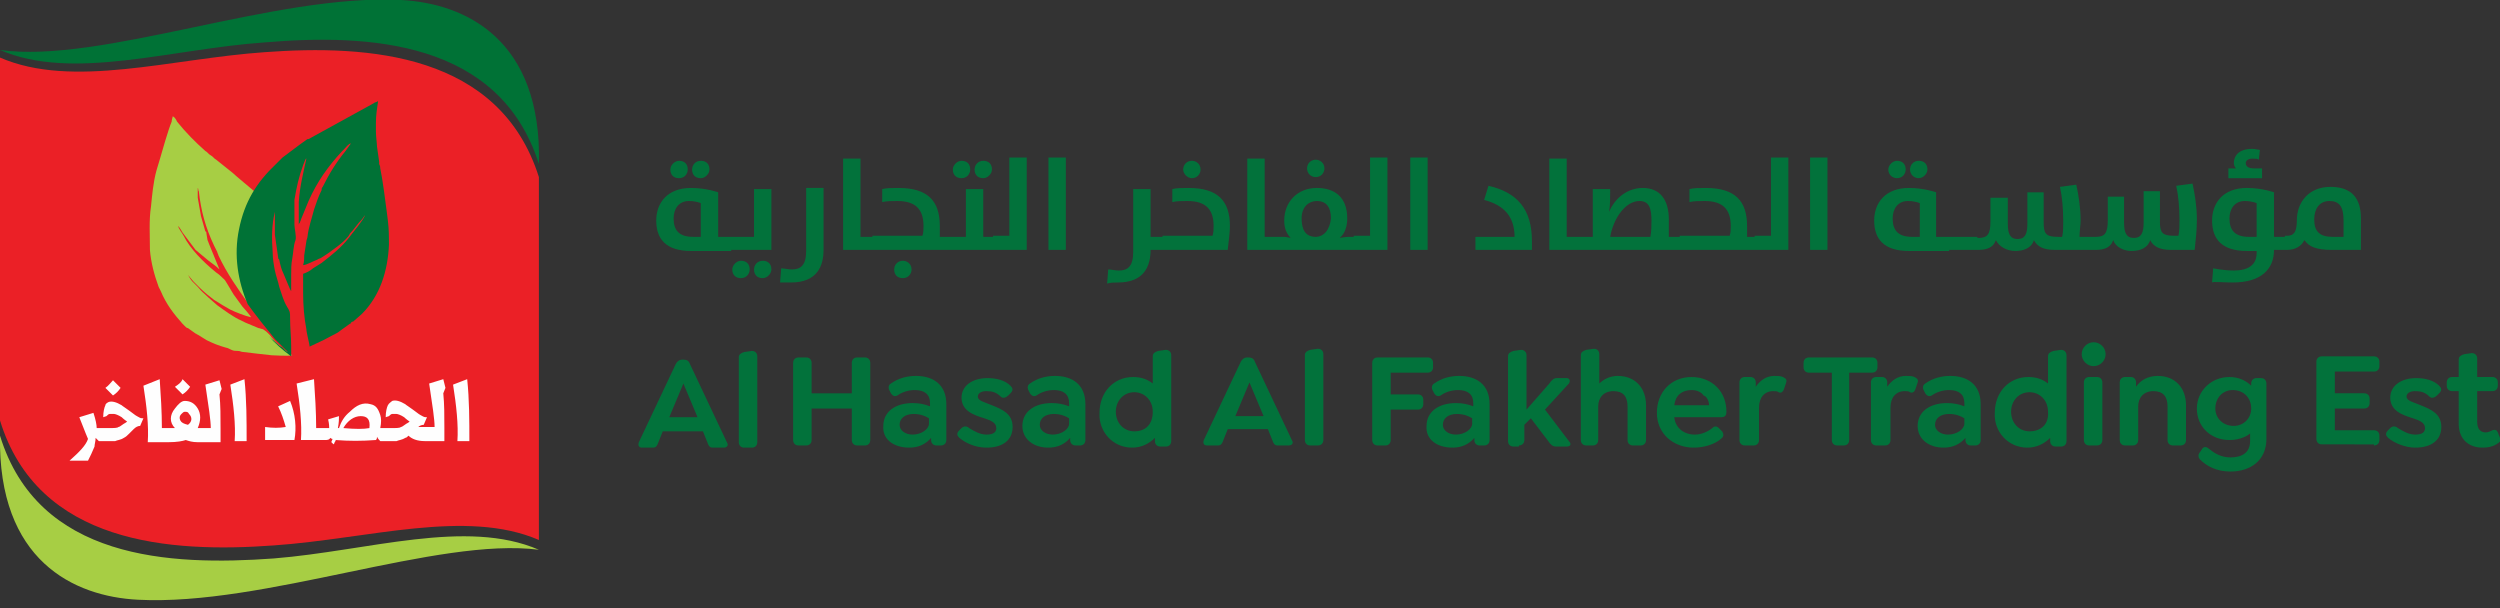
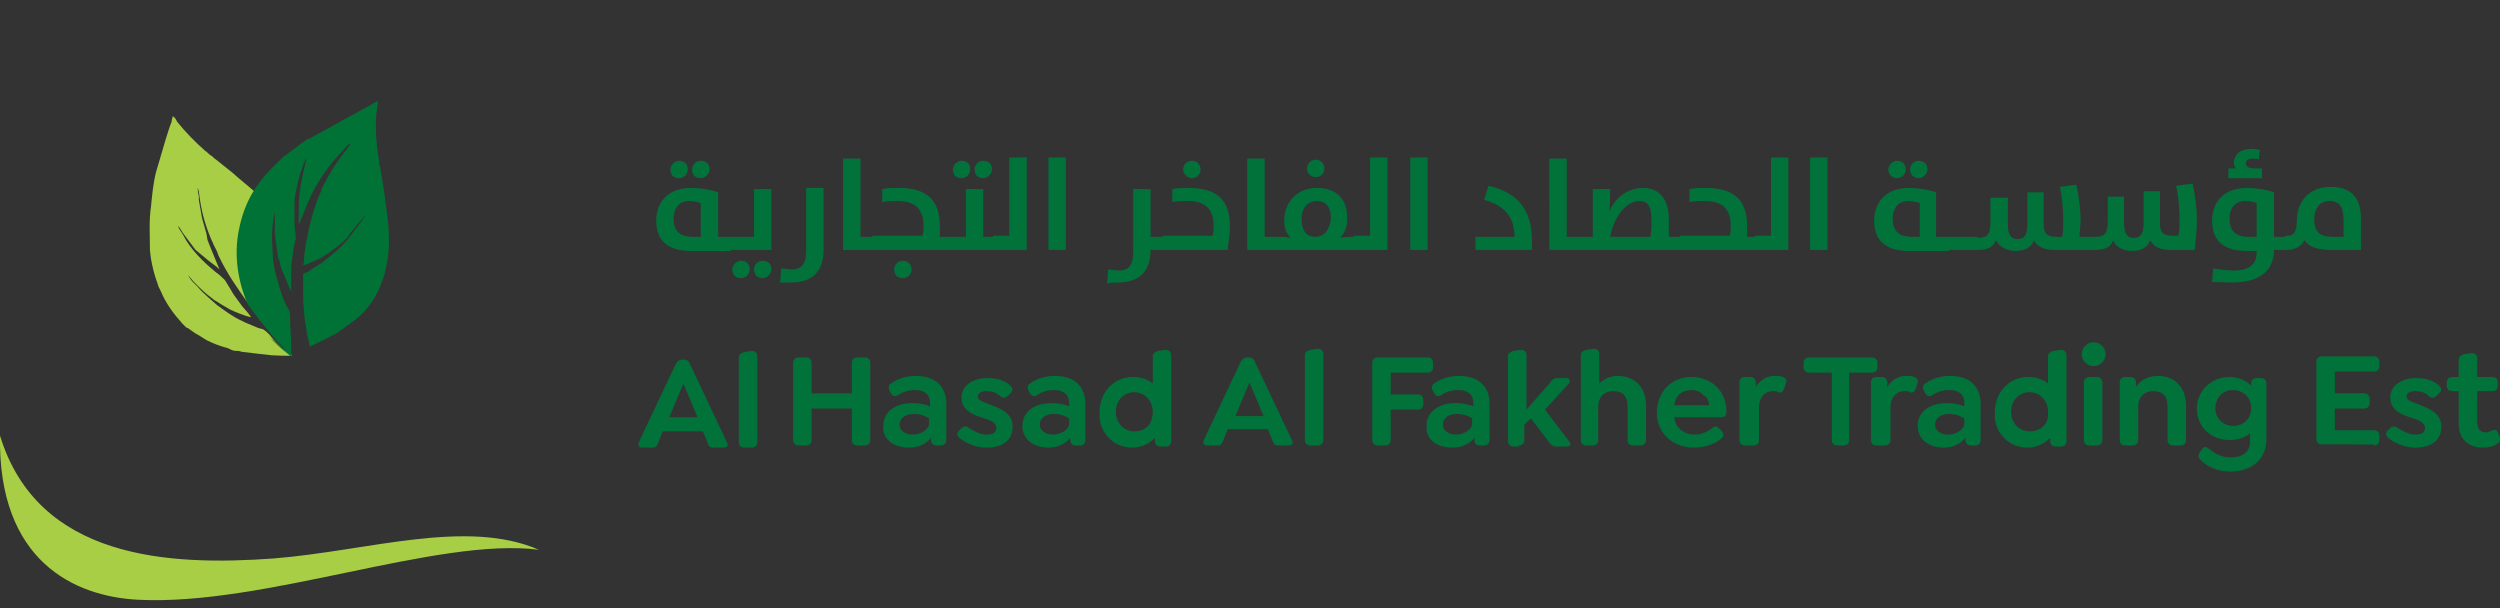
<svg xmlns="http://www.w3.org/2000/svg" version="1.1" id="Layer_1" x="0px" y="0px" viewBox="0 0 230.1 56" style="enable-background:new 0 0 230.1 56;" xml:space="preserve">
  <rect x="0" y="0" width="230.1" height="56" fill="#333333" stroke="none" />
  <style type="text/css">
	.st0{fill-rule:evenodd;clip-rule:evenodd;fill:#EB2026;}
	.st1{fill-rule:evenodd;clip-rule:evenodd;fill:#A7CE44;}
	.st2{fill-rule:evenodd;clip-rule:evenodd;fill:#007236;}
	.st3{fill-rule:evenodd;clip-rule:evenodd;fill:#FEFEFE;}
	.st4{fill:#02723B;}
</style>
  <g>
-     <path class="st0" d="M49.6,49.7c-6.7-2.9-15.7-0.1-24.4,0.5C15.7,50.9,3.5,50.1,0,38.7V5.3c6.7,2.9,15.7,0.1,24.4-0.5   C33.9,4.1,46,4.9,49.6,16.3V49.7z" />
    <path class="st1" d="M49.6,50.6c-9.3-1.2-25.3,5.2-36.9,4.6C6.8,54.9-0.2,51.6,0,40.1c3.5,11.4,15.6,12,25.2,11.3   C33.9,50.7,42.9,47.7,49.6,50.6" />
-     <path class="st2" d="M0,4.6C9.3,5.9,25.3-0.6,36.9,0c5.9,0.3,13,3.6,12.7,15.1C46,3.7,33.9,3.1,24.4,3.9C15.7,4.5,6.7,7.5,0,4.6" />
-     <path class="st1" d="M18.2,17.3c0.1,0.1,0,0.2,0.1,0.3c0.2,1.8,0.6,3.3,1.4,5l0.3,0.6c0,0.1,0.1,0.2,0.1,0.3   c0.8,1.7,1.8,3.1,2.8,4.5c-0.9-2.1-1.3-4.5-0.8-6.9c0.2-1.3,0.7-2.5,1.3-3.5c0,0,0,0,0,0c0,0-1.8-1.5-2-1.7l-1.5-1.2   c-0.2-0.1-0.3-0.3-0.5-0.4c-0.2-0.1-0.3-0.3-0.5-0.4c-0.9-0.8-1.8-1.7-2.6-2.7c-0.1-0.2-0.2-0.4-0.4-0.5c0,0.1-0.1,0.3-0.1,0.5   c-0.3,0.7-0.9,2.8-1.1,3.5c-0.1,0.3-0.2,0.7-0.3,1c-0.3,1.1-0.4,2.3-0.5,3.3c-0.2,1.3-0.1,2.7-0.1,4c0.1,1.2,0.4,2.3,0.8,3.4   l0.2,0.4c0.5,1.2,1.2,2.1,2,3l0.2,0.2c0,0,0.1,0.1,0.1,0.1c0,0,0.1,0.1,0.2,0.1l0.7,0.5c0.1,0,0.1,0.1,0.2,0.1   c0.3,0.2,0.5,0.3,0.8,0.5c0.6,0.3,1.1,0.5,1.8,0.7c0.1,0,0.3,0.1,0.5,0.2c0.2,0.1,0.4,0.1,0.6,0.1c0.2,0,0.3,0.1,0.5,0.1   c0.9,0.1,1.6,0.2,2.6,0.3c0.3,0,1.5,0.1,1.9,0c-0.8-0.5-1.5-1.1-2.1-1.9c-0.3-0.3-0.3-0.3-0.6-0.5c-0.1,0-0.3-0.1-0.4-0.1l-1.2-0.5   c-0.2-0.1-0.2-0.1-0.4-0.2c-0.7-0.3-1.5-0.9-2.2-1.4l-0.8-0.7c-0.4-0.4-0.6-0.5-1-1l-0.5-0.5c-0.1-0.1-0.3-0.4-0.4-0.6   c0.1,0.1,0.4,0.5,0.5,0.6c0.2,0.2,0.4,0.4,0.6,0.6c0.4,0.4,0.9,0.8,1.3,1.1c0.8,0.5,0.8,0.5,1.5,0.9c0.4,0.2,1.4,0.6,1.9,0.7   c0-0.1-0.7-0.9-0.8-1c-0.3-0.4-0.5-0.7-0.8-1.1l-0.6-1c-0.3-0.5-0.2-0.3-0.6-0.7c-0.2-0.2-0.4-0.3-0.5-0.4   c-1.1-0.9-2.3-2.1-2.9-3.3c-0.1-0.2-0.5-0.7-0.5-0.9c0.1,0.1,0.3,0.4,0.4,0.6L18,23l1.2,1c0.4,0.3,0.7,0.5,1,0.8l-0.9-2.2   c-0.1-0.2-0.1-0.3-0.2-0.5L19,21.5c0-0.1,0-0.2-0.1-0.2l-0.4-1.4c-0.1-0.6-0.2-1.1-0.3-1.7c0-0.1,0-0.1,0-0.3   C18.2,17.6,18.2,17.5,18.2,17.3" />
+     <path class="st1" d="M18.2,17.3c0.1,0.1,0,0.2,0.1,0.3c0.2,1.8,0.6,3.3,1.4,5l0.3,0.6c0,0.1,0.1,0.2,0.1,0.3   c0.8,1.7,1.8,3.1,2.8,4.5c-0.9-2.1-1.3-4.5-0.8-6.9c0.2-1.3,0.7-2.5,1.3-3.5c0,0,0,0,0,0c0,0-1.8-1.5-2-1.7l-1.5-1.2   c-0.2-0.1-0.3-0.3-0.5-0.4c-0.2-0.1-0.3-0.3-0.5-0.4c-0.9-0.8-1.8-1.7-2.6-2.7c-0.1-0.2-0.2-0.4-0.4-0.5c0,0.1-0.1,0.3-0.1,0.5   c-0.3,0.7-0.9,2.8-1.1,3.5c-0.1,0.3-0.2,0.7-0.3,1c-0.3,1.1-0.4,2.3-0.5,3.3c-0.2,1.3-0.1,2.7-0.1,4c0.1,1.2,0.4,2.3,0.8,3.4   l0.2,0.4c0.5,1.2,1.2,2.1,2,3l0.2,0.2c0,0,0.1,0.1,0.1,0.1c0,0,0.1,0.1,0.2,0.1l0.7,0.5c0.1,0,0.1,0.1,0.2,0.1   c0.3,0.2,0.5,0.3,0.8,0.5c0.6,0.3,1.1,0.5,1.8,0.7c0.1,0,0.3,0.1,0.5,0.2c0.2,0.1,0.4,0.1,0.6,0.1c0.2,0,0.3,0.1,0.5,0.1   c0.9,0.1,1.6,0.2,2.6,0.3c0.3,0,1.5,0.1,1.9,0c-0.8-0.5-1.5-1.1-2.1-1.9c-0.3-0.3-0.3-0.3-0.6-0.5c-0.1,0-0.3-0.1-0.4-0.1l-1.2-0.5   c-0.2-0.1-0.2-0.1-0.4-0.2c-0.7-0.3-1.5-0.9-2.2-1.4l-0.8-0.7c-0.4-0.4-0.6-0.5-1-1l-0.5-0.5c-0.1-0.1-0.3-0.4-0.4-0.6   c0.1,0.1,0.4,0.5,0.5,0.6c0.2,0.2,0.4,0.4,0.6,0.6c0.4,0.4,0.9,0.8,1.3,1.1c0.8,0.5,0.8,0.5,1.5,0.9c0.4,0.2,1.4,0.6,1.9,0.7   c0-0.1-0.7-0.9-0.8-1c-0.3-0.4-0.5-0.7-0.8-1.1l-0.6-1c-0.3-0.5-0.2-0.3-0.6-0.7c-0.2-0.2-0.4-0.3-0.5-0.4   c-1.1-0.9-2.3-2.1-2.9-3.3c-0.1-0.2-0.5-0.7-0.5-0.9c0.1,0.1,0.3,0.4,0.4,0.6L18,23l1.2,1c0.4,0.3,0.7,0.5,1,0.8l-0.9-2.2   c-0.1-0.2-0.1-0.3-0.2-0.5L19,21.5l-0.4-1.4c-0.1-0.6-0.2-1.1-0.3-1.7c0-0.1,0-0.1,0-0.3   C18.2,17.6,18.2,17.5,18.2,17.3" />
    <path class="st2" d="M33.5,20.2L33.5,20.2C33.7,20.2,33.6,20.2,33.5,20.2L33.5,20.2z M34.6,12.1c0-0.3,0-0.6,0-0.8   c0-0.7,0.1-1.3,0.2-2c-0.1,0.1-0.3,0.1-0.4,0.2l-6,3.3c0,0-0.1,0-0.1,0l-0.7,0.5l-1.6,1.2c-0.1,0.1-0.2,0.2-0.3,0.3l-0.3,0.3   c-1.8,1.7-2.9,3.5-3.4,6c-0.5,2.4-0.1,4.8,0.8,6.9c0.8,1.1,1.6,2.1,2.5,3.2c0.2,0.2,0.4,0.4,0.6,0.6l0.6,0.6   c-0.1,0-0.4-0.3-0.5-0.4c-0.1-0.1-0.2-0.1-0.3-0.2l-0.8-0.7c-0.1-0.1-0.2-0.2-0.2-0.2c0.6,0.7,1.3,1.3,2.1,1.9c0,0,0,0,0,0   c0-0.2,0-0.6,0-0.9c0-0.9-0.1-1.7-0.1-2.6c0-0.6,0-0.6-0.3-1.1c-0.3-0.5-0.5-1.2-0.7-1.8c-0.1-0.5-0.3-1-0.4-1.5   c-0.1-0.5-0.2-1.1-0.2-1.6C25,22,25,20.7,25.3,19.5v0.5c0,0.1,0,0.2,0,0.3c0,0.4,0,0.9,0,1.3c0.1,0.7,0.2,1.4,0.3,2.1   c0,0.1,0,0.1,0.1,0.2c0.1,0.5,0.2,0.9,0.4,1.3c0.1,0.2,0.6,1.5,0.7,1.6c0-0.1,0-1.2,0-1.5c0-0.5,0-1,0.1-1.5   c0.1-0.5,0.1-1.2,0.3-1.7c0.1-0.3-0.1-1.1-0.1-1.4l0-2.3c0.2-1.2,0.4-2.1,0.8-3.2l0.2-0.5c0.1-0.1,0-0.1,0.1-0.1   c-0.3,1.4-0.6,2.5-0.7,4l0,1.1c0,0.1,0,0.2,0,0.4l0,0.5c0,0.2,0,0.1,0,0.2c0-0.2,0-0.2,0.1-0.3c0-0.1,0.1-0.2,0.1-0.3l0.7-1.7   c0.8-1.8,1.8-3.2,3.1-4.6c0.1-0.1,0.1-0.1,0.2-0.2c0.1-0.1,0.4-0.5,0.6-0.5l-0.5,0.7c-0.9,1.1-1.5,2.1-2.1,3.3   c-0.1,0.1-0.1,0.2-0.1,0.3c-0.3,0.6-0.5,1.2-0.7,1.8c-0.2,0.8-0.5,1.6-0.6,2.5c0,0.1-0.1,0.3-0.1,0.4l-0.2,1.3c0,0.3,0,0.6-0.1,0.9   c0.3,0,1-0.4,1.3-0.5c0.1-0.1,0.3-0.1,0.4-0.2c0.5-0.3,0.9-0.6,1.3-0.9c0.4-0.3,0.9-0.7,1.2-1.1c0-0.1,0.1-0.1,0.1-0.2   c0.4-0.4,0.7-0.9,1.1-1.3c0.1-0.1,0.2-0.3,0.3-0.4c-0.1,0.4-1.3,1.8-1.5,2.1c-0.7,0.9-1.6,1.6-2.5,2.3l-0.8,0.5   c-0.2,0.2-0.6,0.4-0.9,0.5l0,1.8c0,1.1,0.1,2.3,0.3,3.3c0,0.3,0.3,1.4,0.3,1.6c1.3-0.6,1.3-0.6,2.6-1.3l0.4-0.3c0,0,0,0,0,0   l0.7-0.5c0.1,0,0.1-0.1,0.1-0.1c0.1-0.1,0.1-0.1,0.2-0.1l0.8-0.7c1.7-1.7,2.4-4,2.5-6.4c0-0.7,0-1.4-0.1-2.2l-0.1-0.8   c-0.1-0.8-0.4-3.1-0.6-4c0-0.1,0-0.2-0.1-0.4c0-0.1,0-0.1,0-0.2l-0.2-1.4C34.7,13.2,34.6,12.6,34.6,12.1L34.6,12.1z" />
-     <path class="st3" d="M10,37c0.3-0.1,0.7,0,1.2,0.3c0.1,0.1,0.3,0.2,0.7,0.5c0.3,0.2,0.5,0.4,0.7,0.5c0.2,0.1,0.3,0.2,0.5,0.2l0,0   l0.1,0l-0.3,0.7c-0.2,0-0.4,0.1-0.6,0.3c0,0-0.1,0.1-0.4,0.4c-0.2,0.2-0.3,0.3-0.5,0.4c-0.3,0.2-0.6,0.2-0.8,0.3   c-0.1,0-0.3,0-0.6,0l0,0H9.1c-0.1-0.1-0.2-0.2-0.3-0.3c0,0.3-0.1,0.6-0.1,0.8c-0.2,0.5-0.4,0.9-0.6,1.3l0,0H6.4   c0.9-0.8,1.5-1.4,1.7-2c0,0-0.3-0.7-0.8-2l0,0L8.6,38c0.2,0.6,0.3,1.1,0.3,1.4l0,0h1.1c0.5,0,0.8,0,0.9-0.1c0.1,0,0.2-0.1,0.5-0.3   c0.2-0.1,0.3-0.2,0.3-0.2c-0.3-0.2-0.5-0.4-0.5-0.4c-0.3-0.2-0.6-0.3-0.7-0.3c-0.1,0-0.3,0-0.4,0c-0.1,0-0.2,0.1-0.3,0.2l0,0   l-0.3,0.1c0-0.5,0.1-0.9,0.2-1.1C9.7,37.2,9.8,37.1,10,37z M28.9,34.9c0.1,1.5,0.2,3,0.2,4.5l0,0h1.2c0-0.1,0-0.4-0.1-0.8l0,0   l1-0.3c0,0.2,0,0.6-0.1,1.1l0,0l0.1,0c0.2-0.6,0.5-1.1,1-1.5c0.6-0.6,1.2-0.9,1.9-0.7c0.5,0.1,0.7,0.4,0.9,1c0.1,0.3,0.1,0.7,0,1.2   l0,0h1c0.5,0,0.8,0,0.9-0.1c0.1,0,0.2-0.1,0.5-0.3c0.2-0.1,0.3-0.2,0.3-0.2c-0.3-0.2-0.5-0.4-0.5-0.4c-0.3-0.2-0.6-0.3-0.7-0.3   c-0.1,0-0.3,0-0.4,0c-0.1,0-0.2,0.1-0.3,0.2l0,0l-0.3,0.1c0-0.5,0.1-0.9,0.2-1.1c0.1-0.2,0.3-0.3,0.4-0.4c0.3-0.1,0.7,0,1.2,0.3   c0.1,0.1,0.3,0.2,0.7,0.5c0.3,0.2,0.5,0.4,0.7,0.5c0.2,0.1,0.3,0.2,0.5,0.2l0,0l0.1,0L39,39.1c-0.2,0-0.4,0.1-0.5,0.2l0,0H40   c0-0.7-0.2-2-0.5-4l0,0l1.3-0.4l0.2,0.8l-0.2,0.5c0.1,1,0.1,2,0.1,3.2l0,0v1.2h-1.8c-0.7,0-1.2-0.2-1.5-0.5   c-0.1,0.1-0.2,0.2-0.3,0.2c-0.3,0.2-0.6,0.2-0.8,0.3c-0.1,0-0.3,0-0.6,0l0,0h-0.9c-0.1-0.1-0.2-0.2-0.3-0.4c0,0.1,0,0.2-0.1,0.3   c-1.3,0.1-2.5,0.1-3.7,0c0,0.1-0.1,0.2-0.1,0.2c0,0.1-0.1,0.2-0.1,0.2l0,0l-0.2-0.2c0-0.1,0.1-0.2,0.1-0.3c-0.1,0-0.2-0.1-0.2-0.1   c-0.1,0.2-0.3,0.2-0.5,0.2l0,0h-0.6l-1.6,0c0.1-1.5-0.1-3.3-0.4-5.2l0,0L28.9,34.9z M26.7,36.9c0.5,1.2,0.6,2.5,0.4,3.6   c-0.8,0-1.7,0-2.7,0l0,0v-1.2c0.7,0.1,1.3,0.1,1.9,0c-0.2-0.7-0.4-1.3-0.7-1.9l0,0L26.7,36.9z M14.7,34.9c0.1,1.5,0.2,3,0.2,4.5   l0,0h1.2c-0.5-0.5-0.5-1.2,0-1.8c0.3-0.4,0.6-0.7,0.9-0.7c0.5,0,0.9,0.2,1.2,0.7c0.3,0.5,0.3,1.1,0,1.8l0,0h1.2c0-0.7-0.2-2-0.5-4   l0,0l1.3-0.4l0.2,0.8l-0.2,0.5c0.1,1,0.1,2,0.1,3.2l0,0v1.2h-2.1c-0.5,0-0.8-0.1-1.1-0.2c-0.3,0.1-0.8,0.2-1.6,0.2l0,0h-0.3l-1.6,0   c0.1-1.5-0.1-3.3-0.4-5.2l0,0L14.7,34.9z M22.5,34.9c0.2,1.9,0.2,3.8,0.2,5.7l0,0l-1.1,0c0.1-1.5-0.1-3.3-0.4-5.2l0,0L22.5,34.9z    M43,34.9c0.2,1.9,0.2,3.8,0.2,5.7l0,0l-1.1,0c0.1-1.5-0.1-3.3-0.4-5.2l0,0L43,34.9z M33.2,38.3c-0.6,0-1.2,0.4-1.6,1.1   c1.1,0.1,1.9,0.1,2.4,0C34.1,38.6,33.8,38.3,33.2,38.3z M17,37.9c-0.1,0-0.2,0.1-0.3,0.2c-0.2,0.2-0.2,0.4-0.1,0.6   c0.1,0.2,0.3,0.3,0.7,0.4c0.4-0.3,0.4-0.7,0.1-1C17.3,37.9,17.2,37.9,17,37.9z M10.4,35l0.7,0.7c-0.2,0.3-0.4,0.5-0.7,0.7l0,0   l-0.7-0.7C10,35.5,10.2,35.2,10.4,35L10.4,35z M16.8,34.9l0.7,0.7c-0.2,0.3-0.4,0.5-0.7,0.7l0,0l-0.7-0.7   C16.4,35.4,16.7,35.2,16.8,34.9L16.8,34.9z" />
    <path class="st4" d="M74.2,41c0.3,0,0.5-0.2,0.5-0.5v-2.9h3.7v2.9c0,0.3,0.2,0.5,0.5,0.5h0.7c0.3,0,0.5-0.2,0.5-0.5v-7.1   c0-0.3-0.2-0.5-0.5-0.5h-0.7c-0.3,0-0.5,0.2-0.5,0.5v2.8h-3.7v-2.8c0-0.3-0.2-0.5-0.5-0.5h-0.7c-0.3,0-0.5,0.2-0.5,0.5v7.1   c0,0.3,0.2,0.5,0.5,0.5H74.2z M83.7,41.2c0.8,0,1.5-0.3,2-0.9v0.2c0,0.3,0.2,0.5,0.5,0.5h0.4c0.3,0,0.5-0.2,0.5-0.5v-3.3   c0-1.8-1.2-2.6-2.8-2.6c-0.8,0-1.6,0.2-2.3,0.7c-0.2,0.1-0.3,0.4-0.1,0.7l0.1,0.2c0.2,0.3,0.4,0.3,0.6,0.2c0.4-0.3,1-0.5,1.6-0.5   c0.9,0,1.4,0.4,1.4,1.2v0.3c-0.5-0.2-1-0.3-1.6-0.3c-1.6,0-2.7,0.8-2.7,2.1C81.2,40.4,82.2,41.2,83.7,41.2z M84,40   c-0.7,0-1.2-0.4-1.2-0.9c0-0.6,0.5-1,1.3-1c0.6,0,1.1,0.2,1.4,0.4v0.5C85.5,39.5,84.8,40,84,40z M90.8,41.2c1.5,0,2.4-0.7,2.4-1.9   c0-1.2-0.9-1.6-1.9-2c-0.7-0.3-1.3-0.4-1.3-0.8c0-0.3,0.3-0.5,0.8-0.5c0.5,0,0.9,0.1,1.3,0.5c0.2,0.2,0.5,0.1,0.7-0.1l0.2-0.2   c0.3-0.3,0.2-0.5,0-0.7c-0.5-0.5-1.3-0.7-2.1-0.7c-1.4,0-2.4,0.7-2.4,1.8c0,1.2,1.1,1.6,2.1,1.9c0.6,0.2,1.1,0.4,1.1,0.9   c0,0.4-0.3,0.6-0.9,0.6c-0.6,0-1.1-0.3-1.6-0.6c-0.2-0.2-0.5-0.2-0.7,0l-0.2,0.2c-0.3,0.3-0.2,0.5,0,0.7   C88.9,40.8,89.8,41.2,90.8,41.2z M96.5,41.2c0.8,0,1.5-0.3,2-0.9v0.2c0,0.3,0.2,0.5,0.5,0.5h0.4c0.3,0,0.5-0.2,0.5-0.5v-3.3   c0-1.8-1.2-2.6-2.8-2.6c-0.8,0-1.6,0.2-2.3,0.7c-0.2,0.1-0.3,0.4-0.1,0.7l0.1,0.2c0.2,0.3,0.4,0.3,0.6,0.2c0.4-0.3,1-0.5,1.6-0.5   c0.9,0,1.4,0.4,1.4,1.2v0.3c-0.5-0.2-1-0.3-1.6-0.3c-1.6,0-2.7,0.8-2.7,2.1C94.1,40.4,95.1,41.2,96.5,41.2z M96.9,40   c-0.7,0-1.2-0.4-1.2-0.9c0-0.6,0.5-1,1.3-1c0.6,0,1.1,0.2,1.4,0.4v0.5C98.4,39.5,97.7,40,96.9,40z M104.2,41.2   c0.9,0,1.6-0.4,2.1-0.9v0.3c0,0.3,0.2,0.5,0.5,0.5h0.5c0.3,0,0.5-0.2,0.5-0.5v-7.9c0-0.3-0.2-0.5-0.5-0.5l-0.7,0.1   c-0.3,0.1-0.5,0.2-0.5,0.5v2.5c-0.5-0.4-1.1-0.6-1.8-0.6c-1.8,0-3.1,1.4-3.1,3.3C101.1,39.7,102.4,41.2,104.2,41.2z M104.4,39.7   c-1,0-1.7-0.8-1.7-1.8s0.7-1.8,1.7-1.8c0.9,0,1.7,0.7,1.7,1.8C106.1,39.1,105.4,39.7,104.4,39.7z M112.1,41c0.3,0,0.4-0.2,0.5-0.5   l0.4-1h3.7l0.4,1c0.1,0.3,0.2,0.5,0.5,0.5h1c0.3,0,0.5-0.2,0.3-0.5l-3.4-7.2c-0.1-0.3-0.3-0.4-0.6-0.4h-0.1c-0.3,0-0.5,0.2-0.6,0.4   l-3.4,7.2c-0.1,0.3,0,0.5,0.3,0.5H112.1z M116.3,38.3h-2.6l1.3-3.1L116.3,38.3z M121.3,41c0.3,0,0.5-0.2,0.5-0.5v-7.9   c0-0.3-0.2-0.5-0.5-0.5l-0.7,0.1c-0.3,0.1-0.5,0.2-0.5,0.5v7.8c0,0.3,0.2,0.5,0.5,0.5H121.3z M127.5,41c0.3,0,0.5-0.2,0.5-0.5v-2.8   h2.5c0.3,0,0.5-0.2,0.5-0.5v-0.4c0-0.3-0.2-0.5-0.5-0.5H128v-2h3.4c0.3,0,0.5-0.2,0.5-0.5v-0.4c0-0.3-0.2-0.5-0.5-0.5h-4.6   c-0.3,0-0.5,0.2-0.5,0.5v7.1c0,0.3,0.2,0.5,0.5,0.5H127.5z M133.7,41.2c0.8,0,1.5-0.3,2-0.9v0.2c0,0.3,0.2,0.5,0.5,0.5h0.4   c0.3,0,0.5-0.2,0.5-0.5v-3.3c0-1.8-1.2-2.6-2.8-2.6c-0.8,0-1.6,0.2-2.3,0.7c-0.2,0.1-0.3,0.4-0.1,0.7l0.1,0.2   c0.2,0.3,0.4,0.3,0.6,0.2c0.4-0.3,1-0.5,1.6-0.5c0.9,0,1.4,0.4,1.4,1.2v0.3c-0.5-0.2-1-0.3-1.6-0.3c-1.6,0-2.7,0.8-2.7,2.1   C131.2,40.4,132.2,41.2,133.7,41.2z M134,40c-0.7,0-1.2-0.4-1.2-0.9c0-0.6,0.5-1,1.3-1c0.6,0,1.1,0.2,1.4,0.4v0.5   C135.5,39.5,134.8,40,134,40z M139.8,41c0.3,0,0.5-0.2,0.5-0.5v-1.4l0.6-0.6l1.6,2.1c0.2,0.3,0.4,0.5,0.7,0.5h1   c0.3,0,0.5-0.2,0.2-0.5l-2.2-2.9l2.2-2.4c0.2-0.3,0-0.5-0.2-0.5h-0.9c-0.3,0-0.5,0.2-0.7,0.5l-2.1,2.4v-5c0-0.3-0.2-0.5-0.5-0.5   l-0.7,0.1c-0.3,0.1-0.5,0.2-0.5,0.5v7.8c0,0.3,0.2,0.5,0.5,0.5H139.8z M146.6,41c0.3,0,0.5-0.2,0.5-0.5v-3.1c0-0.8,0.5-1.4,1.4-1.4   s1.3,0.5,1.3,1.4v3.1c0,0.3,0.2,0.5,0.5,0.5h0.7c0.3,0,0.5-0.2,0.5-0.5v-3.2c0-1.6-1-2.7-2.6-2.7c-0.7,0-1.3,0.3-1.7,0.7v-2.7   c0-0.3-0.2-0.5-0.5-0.5l-0.7,0.1c-0.3,0.1-0.5,0.2-0.5,0.5v7.8c0,0.3,0.2,0.5,0.5,0.5H146.6z M155.9,41.2c0.9,0,2-0.3,2.6-0.9   c0.1-0.1,0.2-0.3,0-0.6l-0.3-0.3c-0.2-0.2-0.4-0.2-0.6,0c-0.5,0.4-1.1,0.6-1.6,0.6c-1,0-1.8-0.6-1.9-1.6h4.3c0.4,0,0.5-0.2,0.5-0.5   c0-0.9-0.3-1.7-0.9-2.3c-0.5-0.5-1.3-0.9-2.3-0.9c-1.9,0-3.2,1.4-3.2,3.3C152.5,39.9,154,41.2,155.9,41.2z M157.3,37.3h-3.2   c0.1-0.9,0.7-1.4,1.6-1.4c0.5,0,0.9,0.2,1.1,0.5C157.1,36.5,157.3,36.9,157.3,37.3z M161.4,41c0.3,0,0.5-0.2,0.5-0.5v-3   c0-0.9,0.5-1.5,1.3-1.5c0.2,0,0.4,0,0.5,0.1c0.2,0.1,0.4,0,0.5-0.3l0.2-0.6c0.1-0.3-0.1-0.4-0.3-0.5c-0.2-0.1-0.5-0.1-0.8-0.1   c-0.7,0-1.3,0.4-1.7,1v-0.4c0-0.3-0.2-0.5-0.5-0.5h-0.5c-0.3,0-0.5,0.2-0.5,0.5v5.3c0,0.3,0.2,0.5,0.5,0.5H161.4z M169.7,41   c0.3,0,0.5-0.2,0.5-0.5v-6.2h2.1c0.3,0,0.5-0.2,0.5-0.5v-0.4c0-0.3-0.2-0.5-0.5-0.5h-5.8c-0.3,0-0.5,0.2-0.5,0.5v0.4   c0,0.3,0.2,0.5,0.5,0.5h2.1v6.2c0,0.3,0.2,0.5,0.5,0.5H169.7z M173.5,41c0.3,0,0.5-0.2,0.5-0.5v-3c0-0.9,0.5-1.5,1.3-1.5   c0.2,0,0.4,0,0.5,0.1c0.2,0.1,0.4,0,0.5-0.3l0.2-0.6c0.1-0.3-0.1-0.4-0.3-0.5c-0.2-0.1-0.5-0.1-0.8-0.1c-0.7,0-1.3,0.4-1.7,1v-0.4   c0-0.3-0.2-0.5-0.5-0.5h-0.5c-0.3,0-0.5,0.2-0.5,0.5v5.3c0,0.3,0.2,0.5,0.5,0.5H173.5z M178.9,41.2c0.8,0,1.5-0.3,2-0.9v0.2   c0,0.3,0.2,0.5,0.5,0.5h0.4c0.3,0,0.5-0.2,0.5-0.5v-3.3c0-1.8-1.2-2.6-2.8-2.6c-0.8,0-1.6,0.2-2.3,0.7c-0.2,0.1-0.3,0.4-0.1,0.7   l0.1,0.2c0.2,0.3,0.4,0.3,0.6,0.2c0.4-0.3,1-0.5,1.6-0.5c0.9,0,1.4,0.4,1.4,1.2v0.3c-0.5-0.2-1-0.3-1.6-0.3c-1.6,0-2.7,0.8-2.7,2.1   C176.5,40.4,177.5,41.2,178.9,41.2z M179.3,40c-0.7,0-1.2-0.4-1.2-0.9c0-0.6,0.5-1,1.3-1c0.6,0,1.1,0.2,1.4,0.4v0.5   C180.8,39.5,180.1,40,179.3,40z M186.6,41.2c0.9,0,1.6-0.4,2.1-0.9v0.3c0,0.3,0.2,0.5,0.5,0.5h0.5c0.3,0,0.5-0.2,0.5-0.5v-7.9   c0-0.3-0.2-0.5-0.5-0.5l-0.7,0.1c-0.3,0.1-0.5,0.2-0.5,0.5v2.5c-0.5-0.4-1.1-0.6-1.8-0.6c-1.8,0-3.1,1.4-3.1,3.3   C183.5,39.7,184.8,41.2,186.6,41.2z M186.8,39.7c-1,0-1.7-0.8-1.7-1.8s0.7-1.8,1.7-1.8c0.9,0,1.7,0.7,1.7,1.8   C188.6,39.1,187.8,39.7,186.8,39.7z M192.7,33.7c0.6,0,1.1-0.5,1.1-1.1c0-0.6-0.5-1.1-1.1-1.1c-0.6,0-1.1,0.5-1.1,1.1   C191.6,33.2,192.1,33.7,192.7,33.7z M193,41c0.3,0,0.5-0.2,0.5-0.5v-5.3c0-0.3-0.2-0.5-0.5-0.5h-0.7c-0.3,0-0.5,0.2-0.5,0.5v5.3   c0,0.3,0.2,0.5,0.5,0.5H193z M196.3,41c0.3,0,0.5-0.2,0.5-0.5v-3.1c0-0.8,0.5-1.4,1.4-1.4s1.3,0.5,1.3,1.4v3.1   c0,0.3,0.2,0.5,0.5,0.5h0.7c0.3,0,0.5-0.2,0.5-0.5v-3.2c0-1.6-1-2.7-2.6-2.7c-0.9,0-1.6,0.4-2,1v-0.4c0-0.3-0.2-0.5-0.5-0.5h-0.5   c-0.3,0-0.5,0.2-0.5,0.5v5.3c0,0.3,0.2,0.5,0.5,0.5H196.3z M205.3,43.4c1.8,0,3.3-1,3.3-3v-5.1c0-0.3-0.2-0.5-0.5-0.5h-0.4   c-0.3,0-0.5,0.2-0.5,0.5v0.2c-0.5-0.5-1.2-0.8-2-0.8c-1.7,0-3,1.3-3,2.9c0,1.7,1.3,2.9,3,2.9c0.7,0,1.4-0.2,1.9-0.6v0.7   c0,1.1-0.8,1.5-1.8,1.5c-0.9,0-1.5-0.4-2-0.8c-0.2-0.2-0.5-0.2-0.6,0l-0.2,0.3c-0.2,0.2-0.2,0.5,0,0.7   C203.1,42.9,204,43.4,205.3,43.4z M205.6,39.2c-1,0-1.7-0.7-1.7-1.6c0-1,0.7-1.7,1.6-1.7c1,0,1.7,0.7,1.7,1.7   C207.2,38.5,206.5,39.2,205.6,39.2z M218.5,41c0.3,0,0.5-0.2,0.5-0.5v-0.4c0-0.3-0.2-0.5-0.5-0.5h-3.6v-2h2.7   c0.3,0,0.5-0.2,0.5-0.5v-0.4c0-0.3-0.2-0.5-0.5-0.5h-2.7v-2h3.6c0.3,0,0.5-0.2,0.5-0.5v-0.4c0-0.3-0.2-0.5-0.5-0.5h-4.8   c-0.3,0-0.5,0.2-0.5,0.5v7.1c0,0.3,0.2,0.5,0.5,0.5H218.5z M222.3,41.2c1.5,0,2.4-0.7,2.4-1.9c0-1.2-0.9-1.6-1.9-2   c-0.7-0.3-1.3-0.4-1.3-0.8c0-0.3,0.3-0.5,0.8-0.5c0.5,0,0.9,0.1,1.3,0.5c0.2,0.2,0.5,0.1,0.7-0.1l0.2-0.2c0.3-0.3,0.2-0.5,0-0.7   c-0.5-0.5-1.3-0.7-2.1-0.7c-1.4,0-2.4,0.7-2.4,1.8c0,1.2,1.1,1.6,2.1,1.9c0.6,0.2,1.1,0.4,1.1,0.9c0,0.4-0.3,0.6-0.9,0.6   c-0.6,0-1.1-0.3-1.6-0.6c-0.2-0.2-0.5-0.2-0.7,0l-0.2,0.2c-0.3,0.3-0.2,0.5,0,0.7C220.4,40.8,221.4,41.2,222.3,41.2z M228.5,41.2   c0.5,0,1-0.1,1.4-0.4c0.2-0.1,0.3-0.3,0.2-0.5l-0.2-0.5c-0.1-0.2-0.2-0.3-0.5-0.2c-0.2,0.1-0.4,0.2-0.6,0.2c-0.5,0-0.8-0.3-0.8-1   V36h1.4c0.3,0,0.5-0.2,0.5-0.5v-0.3c0-0.3-0.2-0.5-0.5-0.5h-1.4V33c0-0.3-0.2-0.5-0.5-0.5l-0.7,0.1c-0.3,0.1-0.5,0.2-0.5,0.5v1.6   h-0.6c-0.3,0-0.5,0.2-0.5,0.5v0.3c0,0.3,0.2,0.5,0.5,0.5h0.6v3C226.3,40.5,227.3,41.2,228.5,41.2z M210.5,23c0.7,0,1.3-0.3,1.6-0.9   c0.4,0.6,1.1,0.9,2.5,0.9h2.7v-2.9c0-1.8-0.8-2.9-2.8-2.9c-2,0-3.1,1.4-3.1,3.1c0,1.1-0.3,1.4-0.9,1.4h-0.2V23H210.5z M215.7,21.8   h-1c-1.2,0-1.7-0.5-1.7-1.6c0-1,0.5-1.7,1.4-1.7c0.9,0,1.3,0.5,1.3,1.8V21.8z M208.2,16.4v-0.9h-0.7c-0.6,0-0.8-0.2-0.8-0.5   c0-0.2,0.2-0.4,0.6-0.4c0.3,0,0.5,0,0.6,0.1l0.1-0.9c-0.1,0-0.4-0.1-0.7-0.1c-1.3,0-1.7,0.7-1.7,1.3c0,0.2,0.1,0.4,0.2,0.5   c-0.2,0-0.4,0-0.7,0v0.9H208.2z M205.5,26c2.7,0,3.8-1.3,3.8-3v0h1.2v-1.2h-1.2v-4.1c0,0-1.1-0.4-2.5-0.4c-2.2,0-3.2,1.4-3.2,3   c0,1.7,0.9,2.8,3.2,2.8h0.9v0.2c0,1.1-0.8,1.6-2.1,1.6c-0.9,0-1.9-0.2-1.9-0.2l-0.1,1.3C203.7,25.9,204.6,26,205.5,26z M207.8,21.8   H207c-1.3,0-1.8-0.6-1.8-1.7c0-0.9,0.5-1.6,1.4-1.6c0.7,0,1.1,0.2,1.1,0.2V21.8z M196.2,23.1c0.8,0,1.5-0.3,1.7-1   c0.3,0.6,0.9,0.9,1.9,0.9h2.2c0.1-0.9,0.2-1.9,0.2-2.8c0-1.2-0.2-2.4-0.4-3.3l-1.5,0.2c0.2,0.9,0.3,2,0.3,3.2c0,0.4,0,1-0.1,1.4   h-0.4c-1.1,0-1.3-0.3-1.3-1.3v-2.8h-1.5v2.9c0,0.9-0.2,1.4-0.9,1.4c-0.7,0-0.9-0.5-0.9-1.4v-2.4H194v2.2c0,1.2-0.3,1.5-1.1,1.5   h-0.4V23h0.4c0.9,0,1.4-0.3,1.6-0.9C194.7,22.7,195.4,23.1,196.2,23.1z M185.5,23.1c0.8,0,1.5-0.3,1.7-1c0.3,0.6,0.9,0.9,1.9,0.9   h3.5v-1.2h-1.2c0-0.5,0.1-1.1,0.1-1.5c0-1.2-0.2-2.4-0.4-3.3l-1.5,0.2c0.2,0.9,0.3,2,0.3,3.2c0,0.4,0,1-0.1,1.4h-0.4   c-1.1,0-1.3-0.3-1.3-1.3v-2.8h-1.5v2.9c0,0.9-0.2,1.4-0.9,1.4c-0.7,0-0.9-0.5-0.9-1.4v-2.4h-1.6v2.2c0,1.2-0.3,1.5-1.1,1.5h-0.4V23   h0.4c0.9,0,1.4-0.3,1.6-0.9C184,22.7,184.7,23.1,185.5,23.1z M182,23v-1.2h-1.4V23H182z M180.7,23v-1.2h-1.4V23H180.7z M176.6,16.4   c0.4,0,0.8-0.4,0.8-0.8c0-0.5-0.3-0.8-0.8-0.8s-0.8,0.4-0.8,0.8C175.8,16.1,176.2,16.4,176.6,16.4z M174.6,16.4   c0.5,0,0.8-0.4,0.8-0.8c0-0.5-0.3-0.8-0.8-0.8c-0.4,0-0.8,0.4-0.8,0.8C173.8,16.1,174.2,16.4,174.6,16.4z M179.4,23v-1.2h-1.2v-4.1   c0,0-1.1-0.4-2.5-0.4c-2.2,0-3.2,1.4-3.2,3c0,1.7,0.9,2.8,3.2,2.8H179.4z M176.7,21.8H176c-1.3,0-1.8-0.6-1.8-1.7   c0-0.9,0.5-1.6,1.4-1.6c0.7,0,1.1,0.2,1.1,0.2V21.8z M168.2,23v-8.5h-1.6V23H168.2z M164.6,23v-8.5H163v7.2h-1.5V23H164.6z    M161.7,23v-1.2h-0.9c0-0.3,0-0.7,0-1c0-2.3-1.1-3.5-3.8-3.5c-0.5,0-1.1,0-1.5,0.1v1.2c0.4-0.1,0.9-0.1,1.4-0.1   c1.7,0,2.4,0.8,2.4,2.3c0,0.3,0,0.6-0.1,0.9h-4.6V23H161.7z M154.7,23v-1.2h-1.1c0-0.5,0-1.1,0-1.6c0-1.8-0.8-2.9-2.4-2.9   c-1.3,0-2.5,0.8-3.1,2.2h0c0.1-0.6,0.1-1.2,0.1-1.8v-0.3h-1.6v4.4h-1.5V23H154.7z M151.9,21.8h-3.7c0.3-1.7,1.4-3.3,2.7-3.3   c0.9,0,1.1,0.7,1.1,1.8C152,20.7,152,21.3,151.9,21.8z M145.4,23v-1.2h-1.2v-7.2h-1.6V23H145.4z M141,23v-0.8c0-3-1.4-4.5-4-5.1   l-0.4,1.3c1.9,0.5,2.8,1.6,2.8,3.4h-3.6V23H141z M131.4,23v-8.5h-1.6V23H131.4z M127.7,23v-8.5h-1.6v7.2h-1.5V23H127.7z    M121.1,16.3c0.5,0,0.8-0.4,0.8-0.8c0-0.5-0.4-0.8-0.8-0.8c-0.5,0-0.8,0.4-0.8,0.8C120.3,15.9,120.6,16.3,121.1,16.3z M124.8,23   v-1.2h-0.6c-0.4,0-0.9,0.1-0.9,0.1c0.5-0.4,0.7-1.1,0.7-1.8c0-1.9-1.1-2.8-2.8-2.8c-1.8,0-3,1.3-3,3c0,0.7,0.2,1.2,0.6,1.6   c0,0-0.4-0.1-0.7-0.1h-0.5V23H124.8z M121.1,21.8c-0.9,0-1.3-0.6-1.3-1.7s0.7-1.6,1.4-1.6c0.9,0,1.3,0.6,1.3,1.6   C122.4,21.2,121.8,21.8,121.1,21.8z M117.6,23v-1.2h-1.2v-7.2h-1.6V23H117.6z M109.7,16.4c0.5,0,0.8-0.4,0.8-0.8   c0-0.5-0.4-0.8-0.8-0.8c-0.5,0-0.8,0.4-0.8,0.8C108.9,16,109.3,16.4,109.7,16.4z M113,23c0.1-0.9,0.2-1.6,0.2-2.2   c0-2.3-1.1-3.5-3.8-3.5c-0.5,0-1.1,0-1.5,0.1v1.2c0.4-0.1,0.9-0.1,1.4-0.1c1.7,0,2.4,0.8,2.4,2.3c0,0.3,0,0.6-0.1,0.9h-4.6V23H113z    M102.9,26c2.4,0,3-1.5,3-3v0h1.2v-1.2h-1.2v-4.4h-1.6v5.8c0,1.3-0.5,1.7-1.3,1.7c-0.4,0-0.7-0.1-1-0.1l-0.1,1.3   C102.2,26,102.6,26,102.9,26z M98.1,23v-8.5h-1.6V23H98.1z M94.5,23v-8.5h-1.6v7.2h-1.5V23H94.5z M88.5,16.4c0.5,0,0.8-0.4,0.8-0.8   c0-0.5-0.3-0.8-0.8-0.8c-0.4,0-0.8,0.4-0.8,0.8C87.7,16.1,88,16.4,88.5,16.4z M90.5,16.4c0.4,0,0.8-0.4,0.8-0.8   c0-0.5-0.3-0.8-0.8-0.8s-0.8,0.4-0.8,0.8C89.7,16.1,90,16.4,90.5,16.4z M91.6,23v-1.2h-1.1v-4.4h-1.6v4.4h-1.7V23H91.6z M87.4,23   v-1.2h-0.9c0-0.3,0-0.7,0-1c0-2.3-1.1-3.5-3.8-3.5c-0.5,0-1.1,0-1.5,0.1v1.2c0.4-0.1,0.9-0.1,1.4-0.1c1.7,0,2.4,0.8,2.4,2.3   c0,0.3,0,0.6-0.1,0.9h-4.6V23H87.4z M83.1,25.6c0.5,0,0.8-0.4,0.8-0.8c0-0.5-0.4-0.8-0.8-0.8c-0.5,0-0.8,0.4-0.8,0.8   C82.3,25.3,82.6,25.6,83.1,25.6z M80.4,23v-1.2h-1.2v-7.2h-1.6V23H80.4z M72.8,26c2.4,0,3-1.5,3-3v-5.7h-1.6v5.8   c0,1.3-0.5,1.7-1.3,1.7c-0.4,0-0.7-0.1-1-0.1l-0.1,1.3C72.1,26,72.4,26,72.8,26z M71,23v-5.6h-1.6v4.4h-2.3V23H71z M70.2,25.6   c0.4,0,0.8-0.4,0.8-0.8c0-0.5-0.3-0.8-0.8-0.8s-0.8,0.4-0.8,0.8C69.4,25.3,69.7,25.6,70.2,25.6z M68.2,25.6c0.5,0,0.8-0.4,0.8-0.8   c0-0.5-0.3-0.8-0.8-0.8c-0.4,0-0.8,0.4-0.8,0.8C67.4,25.3,67.7,25.6,68.2,25.6z M64.5,16.4c0.4,0,0.8-0.4,0.8-0.8   c0-0.5-0.3-0.8-0.8-0.8s-0.8,0.4-0.8,0.8C63.7,16.1,64,16.4,64.5,16.4z M62.5,16.4c0.5,0,0.8-0.4,0.8-0.8c0-0.5-0.3-0.8-0.8-0.8   c-0.4,0-0.8,0.4-0.8,0.8C61.7,16.1,62,16.4,62.5,16.4z M67.3,23v-1.2h-1.2v-4.1c0,0-1.1-0.4-2.5-0.4c-2.2,0-3.2,1.4-3.2,3   c0,1.7,0.9,2.8,3.2,2.8H67.3z M64.6,21.8h-0.8c-1.3,0-1.8-0.6-1.8-1.7c0-0.9,0.5-1.6,1.4-1.6c0.7,0,1.1,0.2,1.1,0.2V21.8z    M60.1,41.2c0.3,0,0.4-0.2,0.5-0.5l0.4-1h3.7l0.4,1c0.1,0.3,0.2,0.5,0.5,0.5h1c0.3,0,0.5-0.2,0.3-0.5l-3.4-7.2   c-0.1-0.3-0.3-0.4-0.6-0.4h-0.1c-0.3,0-0.5,0.2-0.6,0.4l-3.4,7.2c-0.1,0.3,0,0.5,0.3,0.5H60.1z M64.2,38.4h-2.6l1.3-3.1L64.2,38.4z    M69.2,41.2c0.3,0,0.5-0.2,0.5-0.5v-7.9c0-0.3-0.2-0.5-0.5-0.5l-0.7,0.1c-0.3,0.1-0.5,0.2-0.5,0.5v7.8c0,0.3,0.2,0.5,0.5,0.5H69.2z   " />
  </g>
</svg>